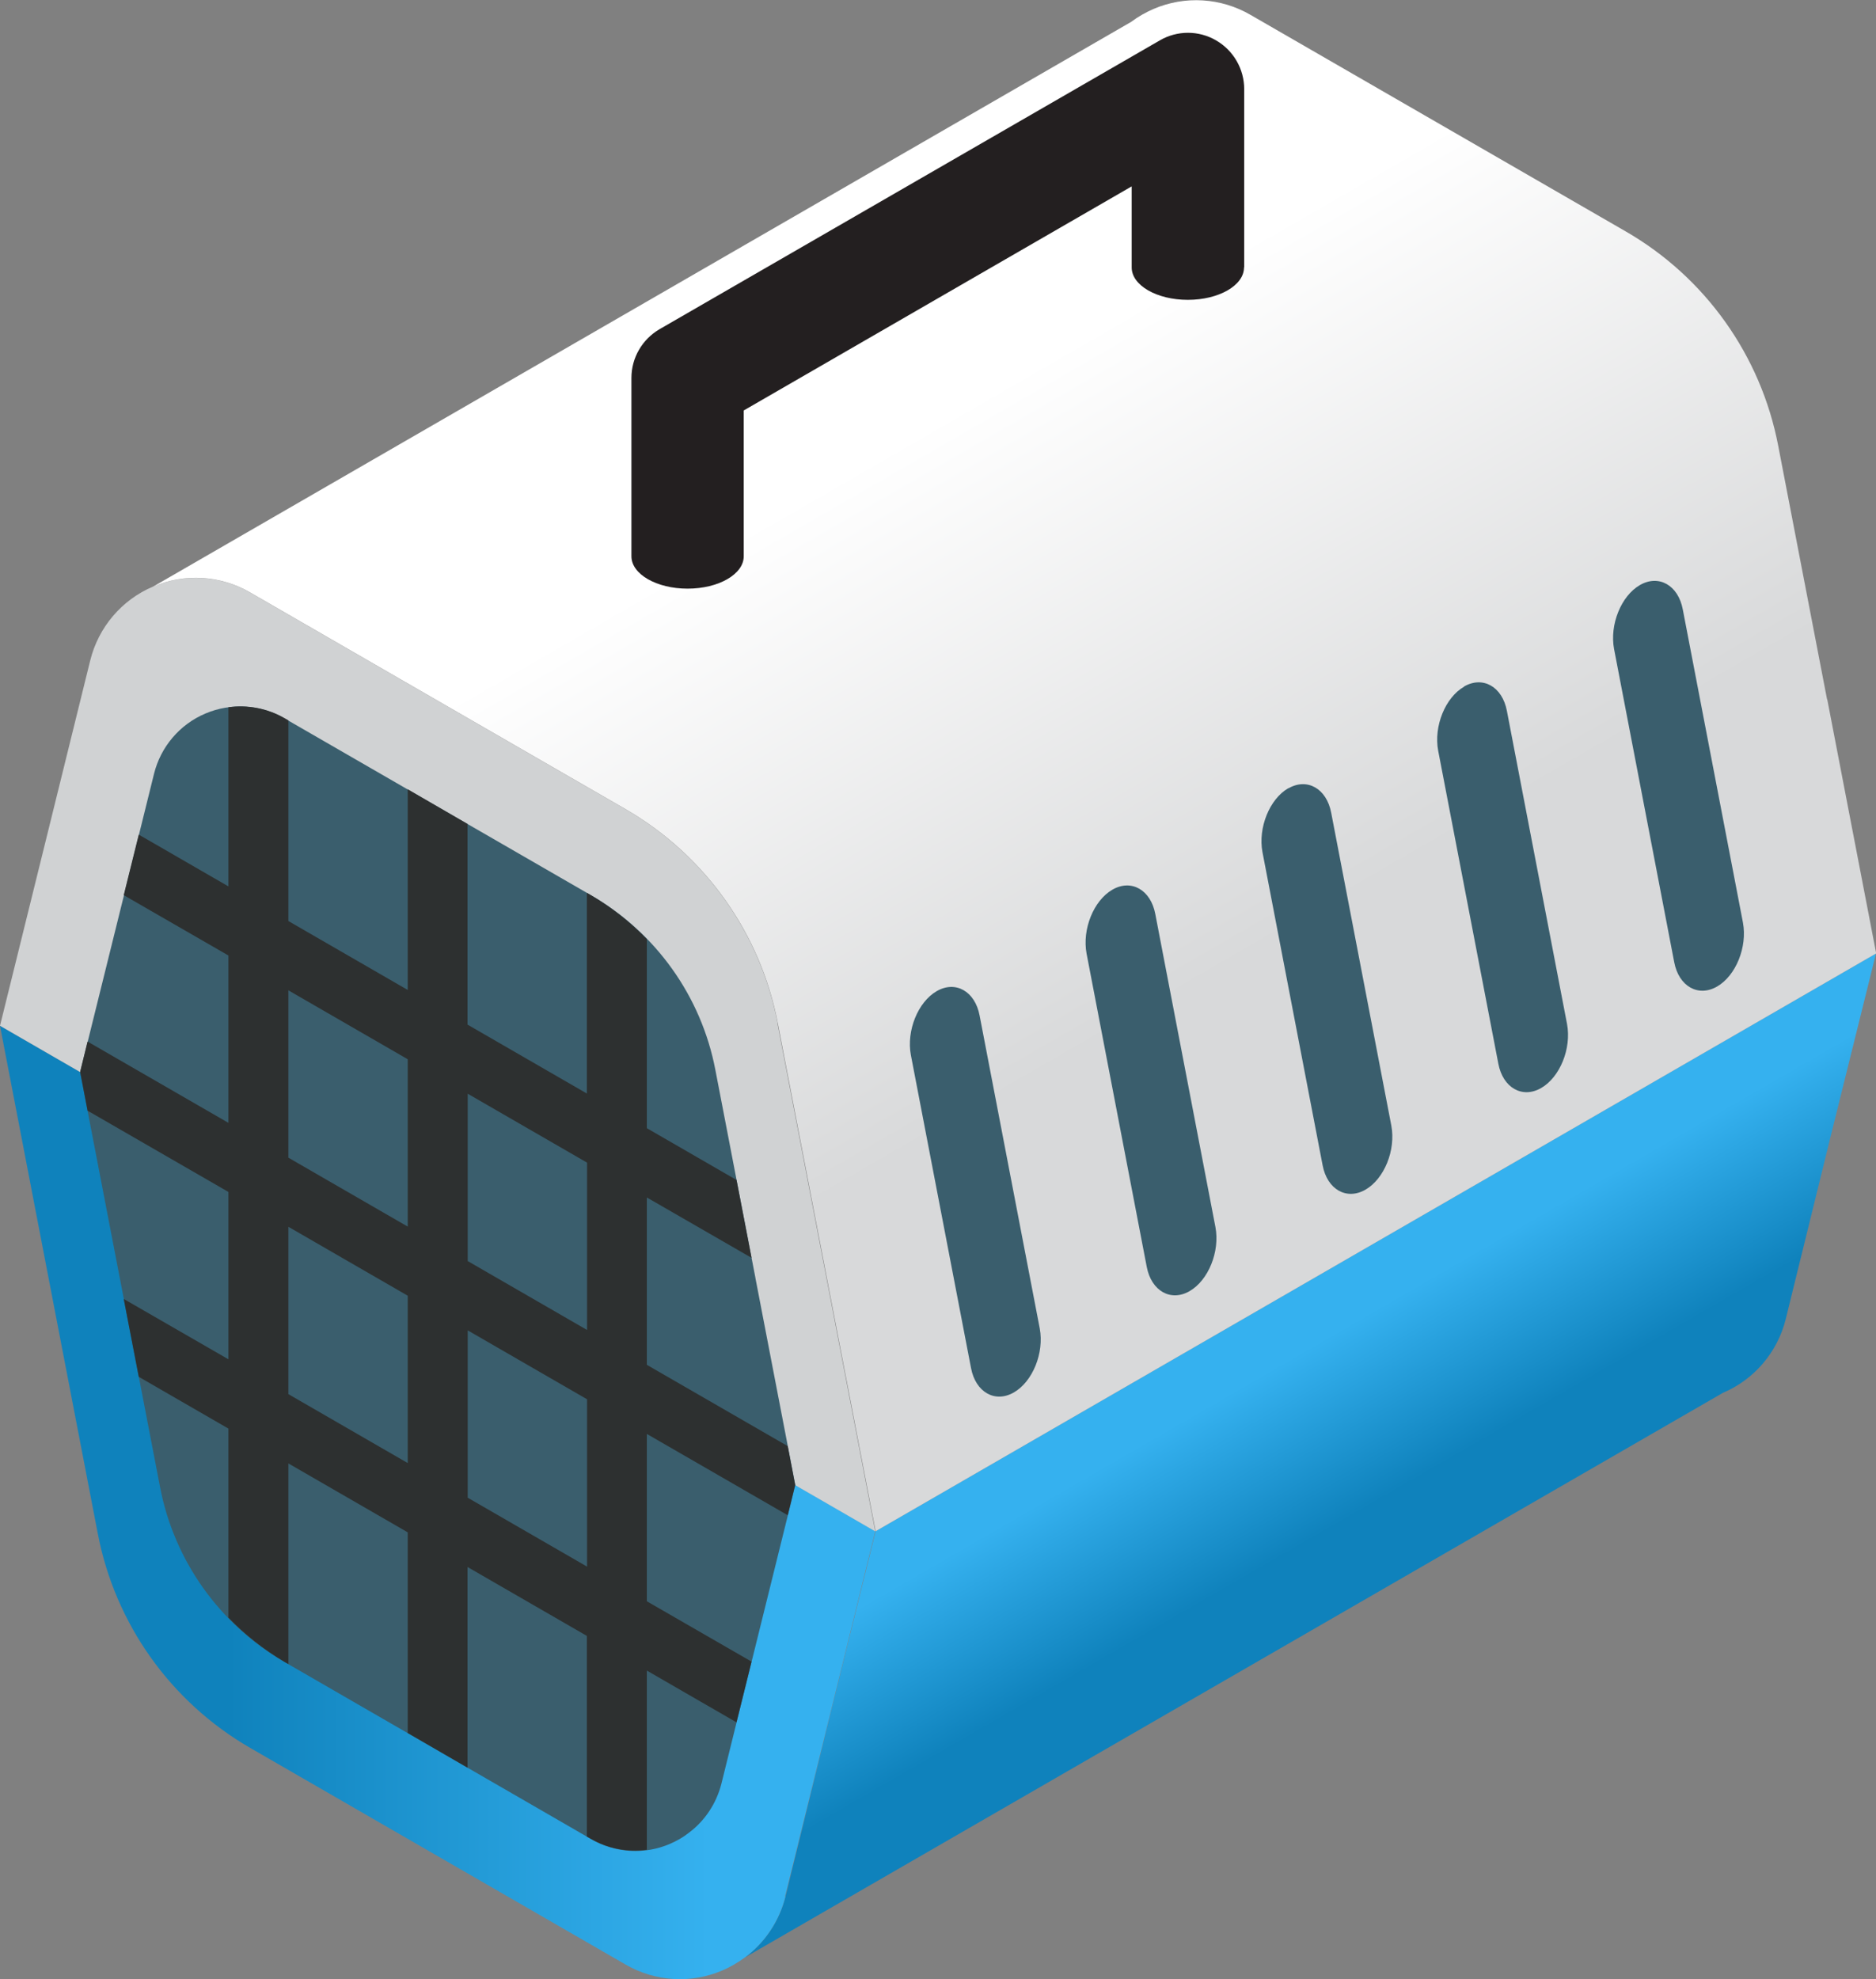
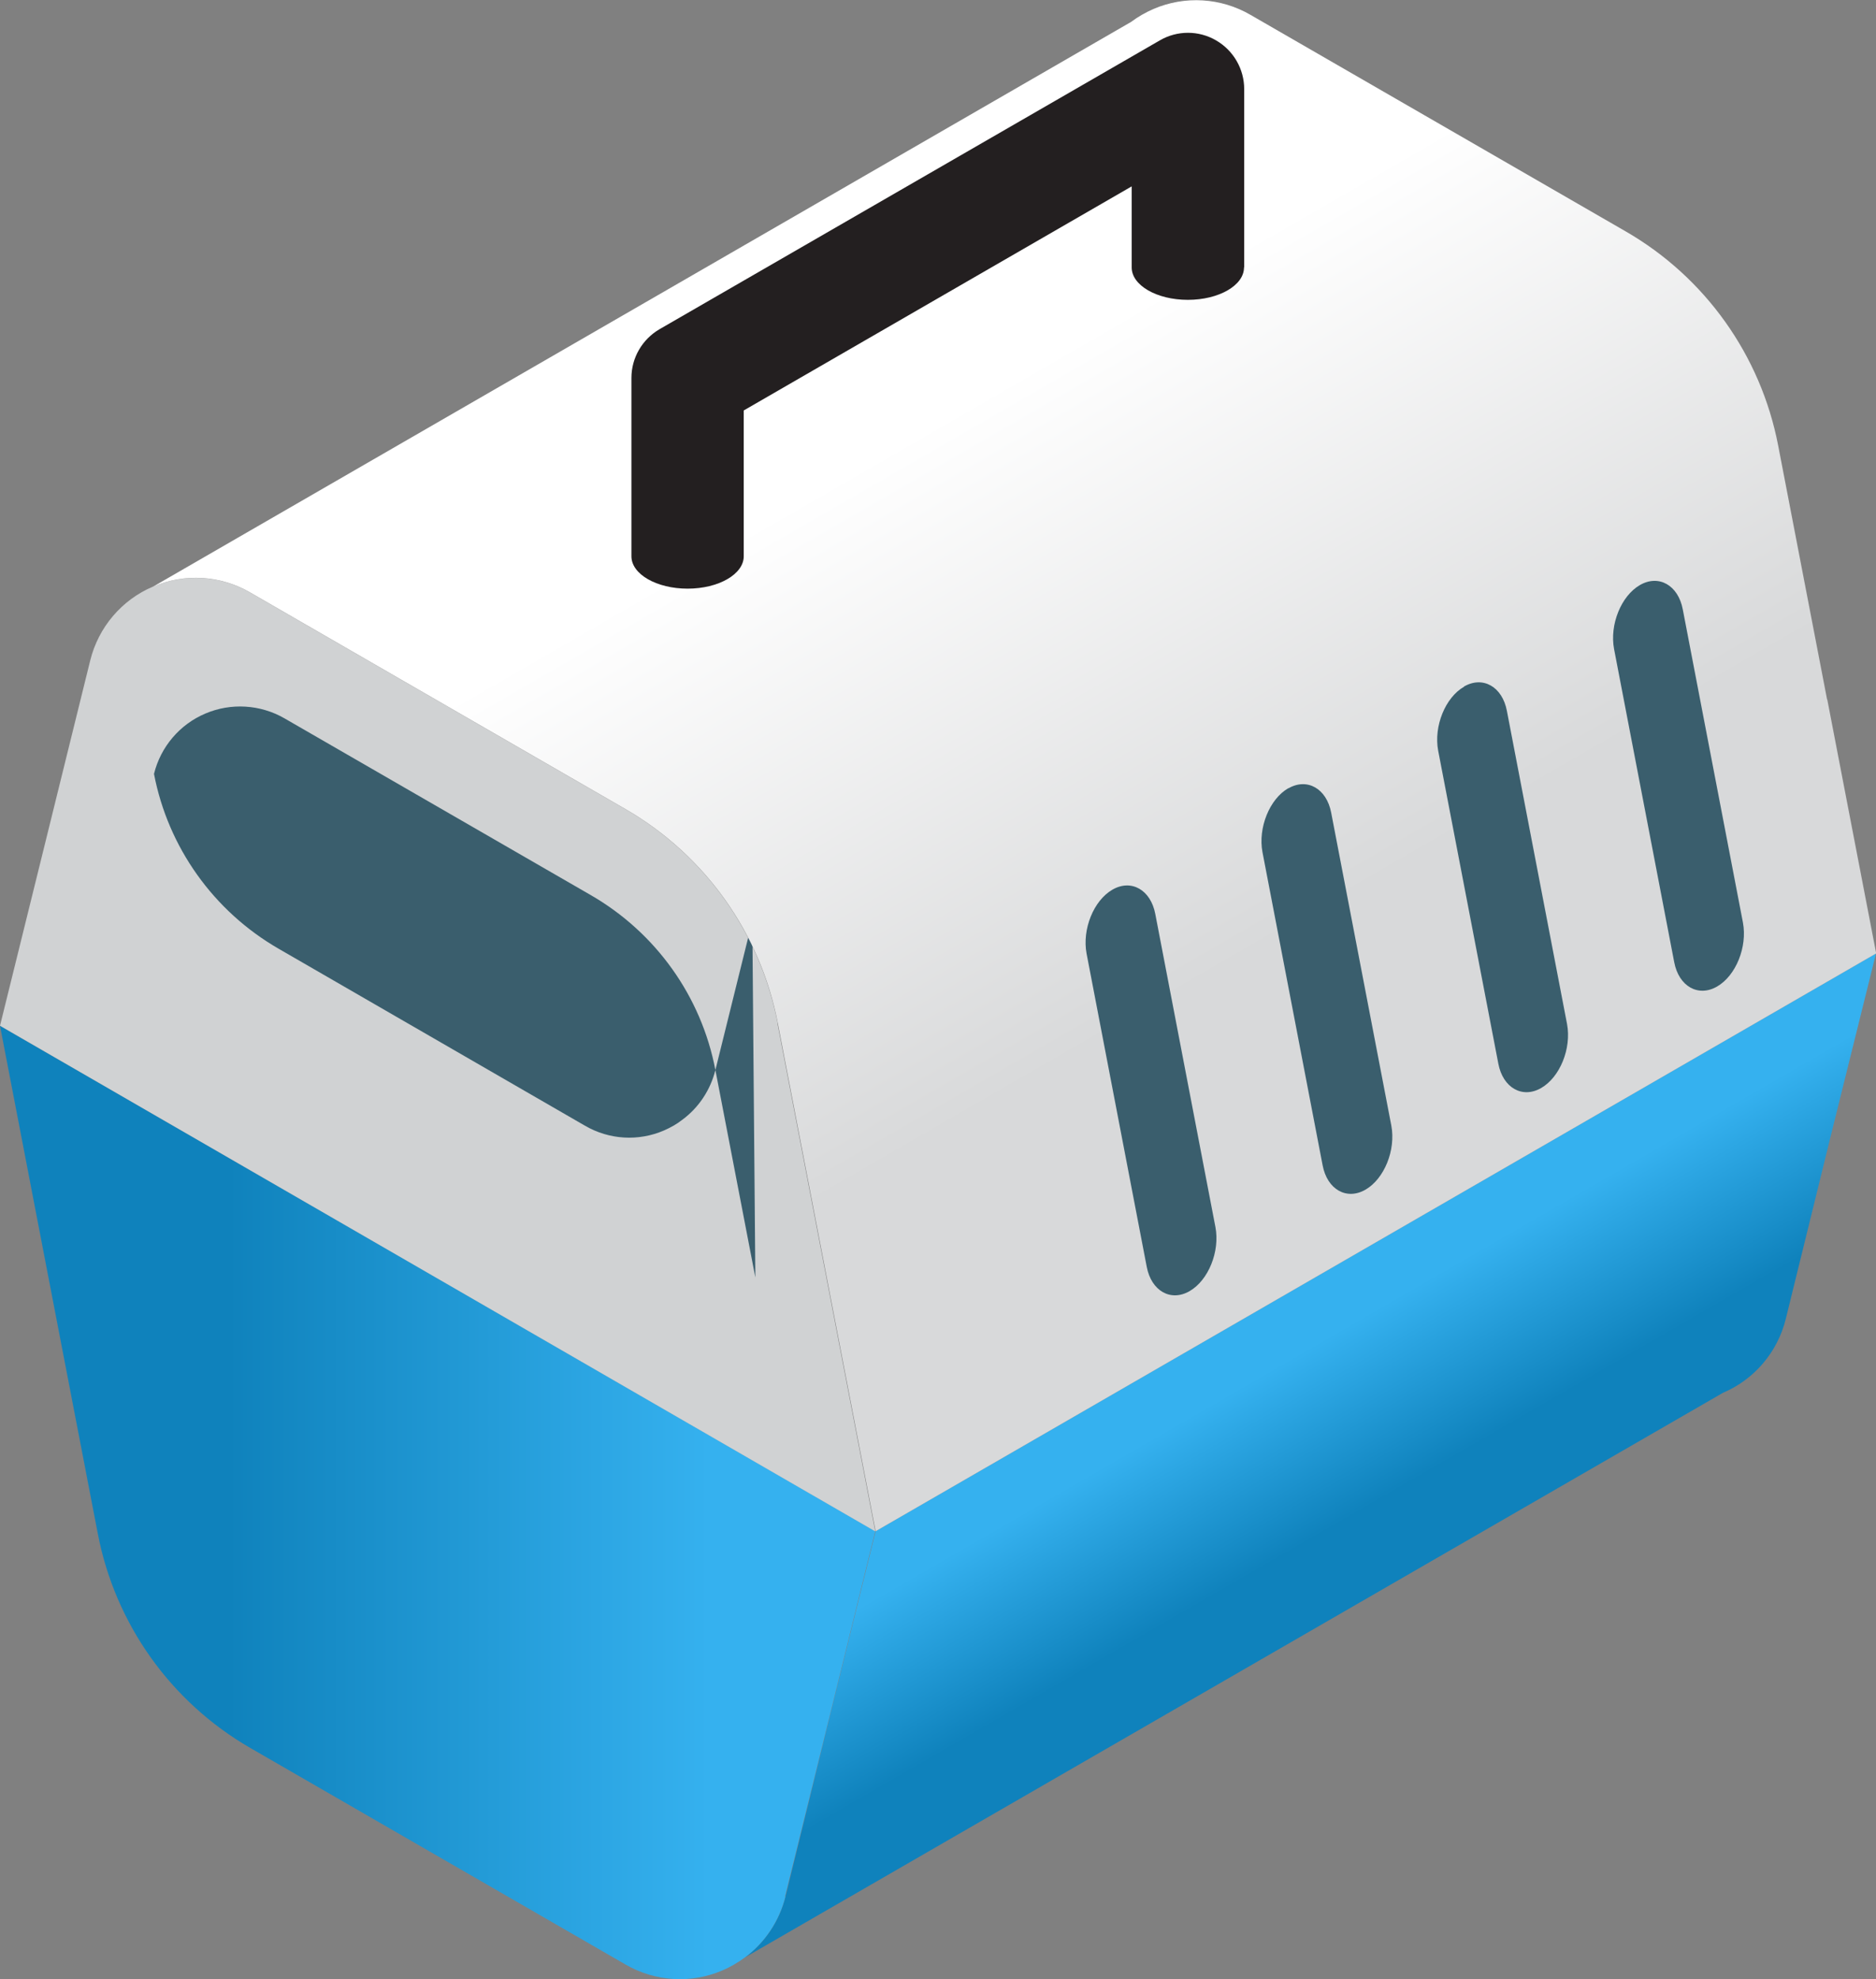
<svg xmlns="http://www.w3.org/2000/svg" id="Layer_1" data-name="Layer 1" viewBox="0 0 98.55 103.96">
  <rect x="0" y="0" width="98.55" height="103.96" fill="#808080" stroke="none" />
  <defs>
    <style> .cls-1 { fill: #3a5e6d; } .cls-2 { fill: url(#linear-gradient-3); } .cls-3 { fill: url(#linear-gradient-2); } .cls-4 { fill: #231f20; } .cls-5 { fill: url(#linear-gradient); } .cls-6 { fill: #2d3030; } .cls-7 { fill: #d0d2d3; } </style>
    <linearGradient id="linear-gradient" x1="64.85" y1="69.53" x2="72.85" y2="83.39" gradientUnits="userSpaceOnUse">
      <stop offset=".19" stop-color="#35b1ef" />
      <stop offset=".74" stop-color="#0f82bc" />
    </linearGradient>
    <linearGradient id="linear-gradient-2" x1="0" y1="78.92" x2="45.99" y2="78.92" gradientUnits="userSpaceOnUse">
      <stop offset=".26" stop-color="#0f82bc" />
      <stop offset=".81" stop-color="#35b1ef" />
    </linearGradient>
    <linearGradient id="linear-gradient-3" x1="42.96" y1="12.72" x2="72.53" y2="63.94" gradientUnits="userSpaceOnUse">
      <stop offset=".19" stop-color="#fff" />
      <stop offset=".74" stop-color="#d8d9da" />
    </linearGradient>
  </defs>
  <path class="cls-5" d="M98.55,50.08l-2.38,9.6-2.36,9.6c-.43,1.74-1.65,3.18-3.3,3.88l-51.38,29.66c1.06-.79,1.81-1.91,2.13-3.19l2.36-9.6,2.38-9.6,52.56-30.35ZM98.55,50.08" />
  <path class="cls-3" d="M41.24,99.62l2.37-9.59,2.37-9.6-22.99-13.28L0,53.88l2.57,13.35,2.57,13.34c.91,4.73,3.83,8.83,8,11.24l9.86,5.69,9.86,5.69c1.55.9,3.44,1.02,5.09.31.42-.18.81-.41,1.18-.68,1.06-.79,1.81-1.92,2.13-3.2h0ZM41.24,99.62" />
  <path class="cls-7" d="M40.85,53.74c-.91-4.73-3.83-8.83-8-11.24l-9.86-5.69-9.86-5.69c-1.55-.9-3.44-1.01-5.09-.31-1.65.7-2.87,2.14-3.3,3.88l-2.37,9.6-2.37,9.59,22.99,13.28,22.99,13.28-2.57-13.34-2.57-13.35Z" />
-   <path class="cls-1" d="M39.68,67.1l-2.1-10.9c-.74-3.87-3.13-7.21-6.54-9.18l-16.1-9.29c-1.27-.73-2.81-.82-4.15-.25-1.35.57-2.35,1.75-2.7,3.17l-1.94,7.84-1.94,7.83,2.1,10.9,2.1,10.9c.74,3.86,3.13,7.21,6.54,9.18l8.05,4.65,8.05,4.65c1.27.74,2.81.83,4.15.25.34-.15.67-.33.96-.56.87-.64,1.48-1.57,1.74-2.61l3.88-15.67-2.1-10.9Z" />
-   <path class="cls-6" d="M38.69,90.46l.79-3.18-5.5-3.17v-8.79l7.4,4.27.39-1.59-.39-2.04-7.4-4.27v-8.79l5.5,3.17-.79-4.09-4.71-2.72v-9.93c-.87-.9-1.86-1.68-2.94-2.31l-.21-.12v10.54l-6.27-3.62v-10.54l-1.57-.91-1.57-.91v10.54l-6.27-3.62v-10.54l-.21-.12c-.89-.51-1.92-.71-2.94-.57v9.41l-4.71-2.72-.79,3.18,5.5,3.17v8.79l-7.4-4.27-.39,1.59.39,2.04,7.4,4.27v8.79l-5.5-3.17.79,4.09,4.71,2.72v9.93c.87.9,1.86,1.68,2.94,2.32l.21.12v-10.54l6.27,3.62v10.54l1.57.91,1.57.91v-10.54l6.27,3.62v10.54l.21.12c.89.51,1.92.71,2.94.57v-9.41l4.71,2.72ZM21.42,76.85l-6.27-3.62v-8.79l6.27,3.62v8.79ZM21.42,64.43l-6.27-3.62v-8.79l6.27,3.62v8.79ZM30.84,82.29l-6.27-3.62v-8.79l6.27,3.62v8.79ZM30.84,69.86l-6.27-3.62v-8.79l6.27,3.62v8.79ZM30.84,69.86" />
+   <path class="cls-1" d="M39.68,67.1l-2.1-10.9c-.74-3.87-3.13-7.21-6.54-9.18l-16.1-9.29c-1.27-.73-2.81-.82-4.15-.25-1.35.57-2.35,1.75-2.7,3.17c.74,3.86,3.13,7.21,6.54,9.18l8.05,4.65,8.05,4.65c1.27.74,2.81.83,4.15.25.34-.15.67-.33.96-.56.87-.64,1.48-1.57,1.74-2.61l3.88-15.67-2.1-10.9Z" />
  <path class="cls-2" d="M95.98,36.74l-2.57-13.34c-.91-4.73-3.83-8.83-8-11.24l-9.86-5.69-9.86-5.69c-1.55-.9-3.44-1.02-5.09-.31-.42.18-.82.41-1.18.68L8.05,30.81c1.65-.71,3.54-.59,5.09.31l9.86,5.69,9.86,5.69c4.17,2.41,7.09,6.51,8,11.24l2.57,13.35,2.57,13.34,52.56-30.35-2.57-13.34Z" />
  <path class="cls-1" d="M86.15,30.73c-.99.57-1.6,2.08-1.36,3.36l3.16,16.45c.24,1.27,1.26,1.85,2.25,1.28.99-.57,1.6-2.08,1.36-3.36l-3.16-16.45c-.24-1.27-1.26-1.85-2.25-1.28h0Z" />
  <path class="cls-1" d="M76.91,36.07c-.99.57-1.6,2.08-1.36,3.36l3.16,16.44c.24,1.27,1.26,1.85,2.25,1.28.99-.57,1.6-2.08,1.36-3.36l-3.16-16.45c-.24-1.27-1.26-1.85-2.25-1.28h0Z" />
  <path class="cls-1" d="M67.68,41.4c-.99.57-1.6,2.08-1.36,3.36l3.16,16.45c.24,1.27,1.26,1.85,2.25,1.28.99-.57,1.6-2.08,1.36-3.36l-3.16-16.44c-.24-1.27-1.26-1.85-2.25-1.28h0Z" />
  <path class="cls-1" d="M58.44,46.73c-.99.57-1.6,2.08-1.36,3.36l3.16,16.45c.24,1.27,1.26,1.85,2.25,1.28.99-.57,1.6-2.08,1.36-3.36l-3.16-16.45c-.24-1.27-1.26-1.85-2.25-1.28h0Z" />
-   <path class="cls-1" d="M49.21,52.06c-.99.57-1.6,2.08-1.36,3.36l3.16,16.44c.24,1.27,1.26,1.85,2.25,1.28.99-.57,1.6-2.08,1.36-3.36l-3.16-16.44c-.24-1.27-1.26-1.85-2.25-1.28h0Z" />
  <path class="cls-4" d="M65.36,14.04V4.68c0-1.05-.56-2.03-1.48-2.56-.91-.53-2.04-.53-2.95,0l-26.28,15.17c-.91.53-1.48,1.5-1.48,2.56v9.37c0,.94,1.32,1.7,2.95,1.7s2.95-.76,2.95-1.7v-7.66l20.38-11.77v4.26c0,.94,1.32,1.7,2.95,1.7s2.95-.76,2.95-1.7h0ZM65.36,14.04" />
</svg>